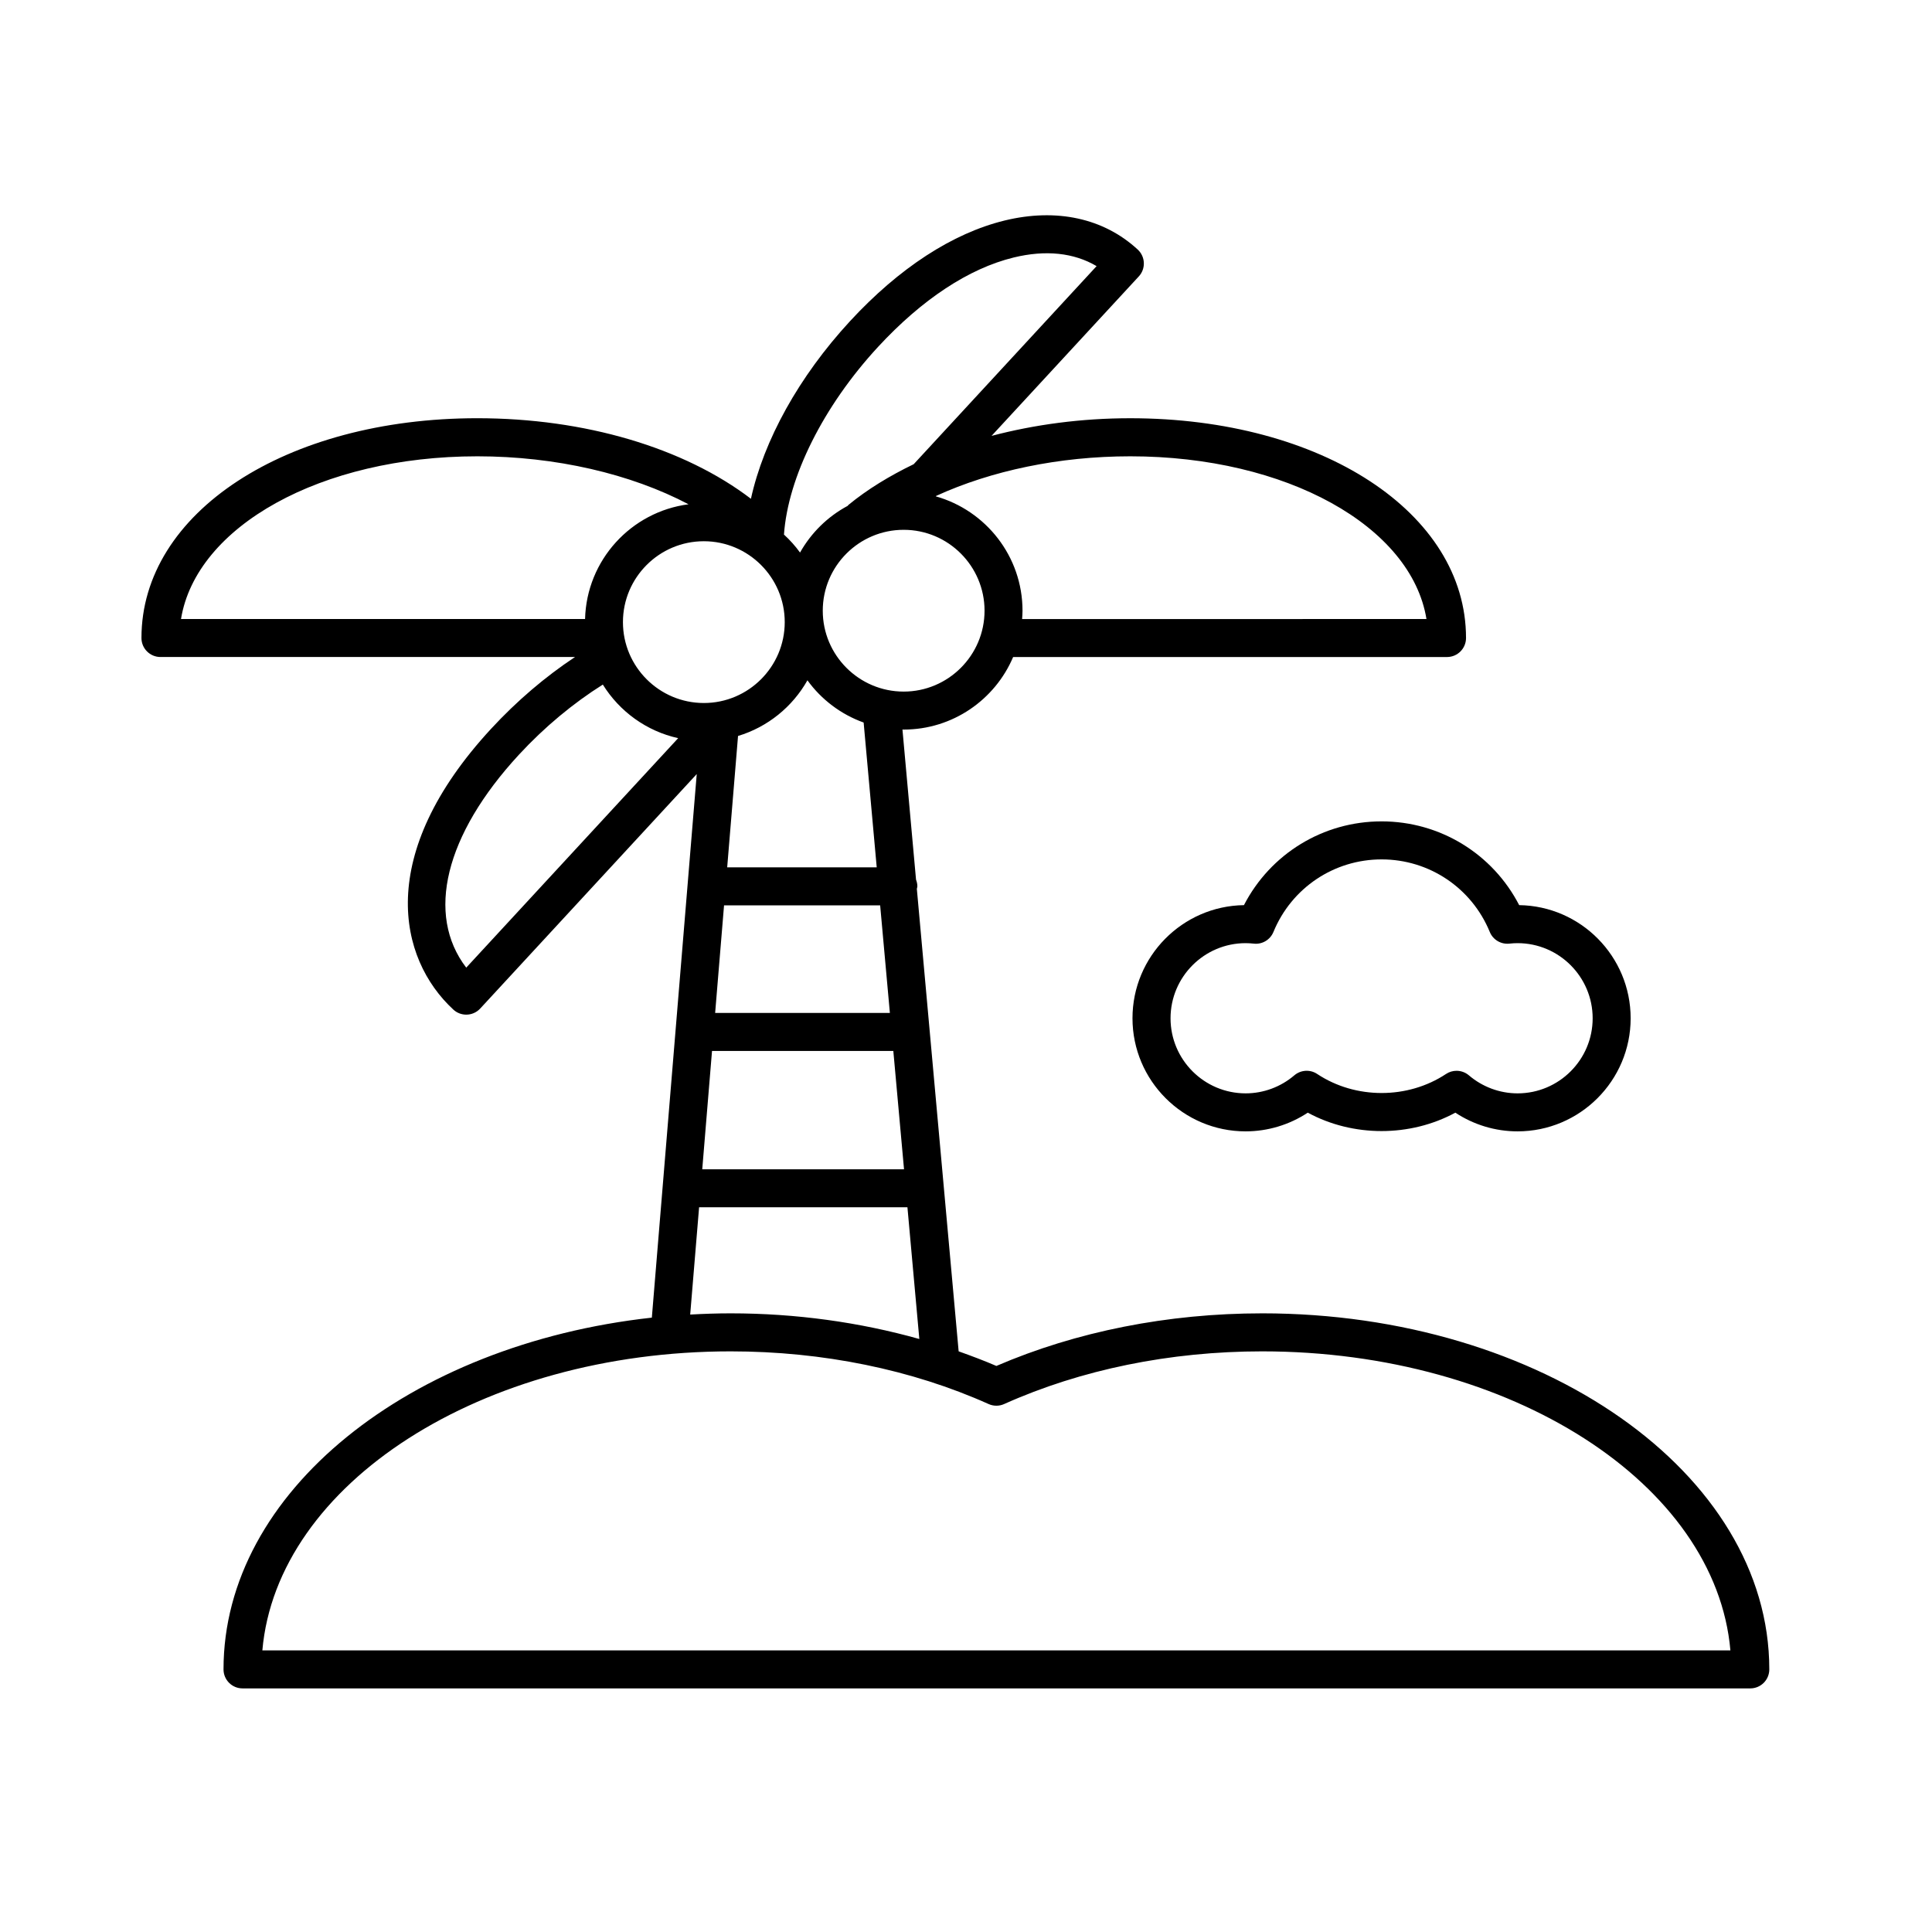
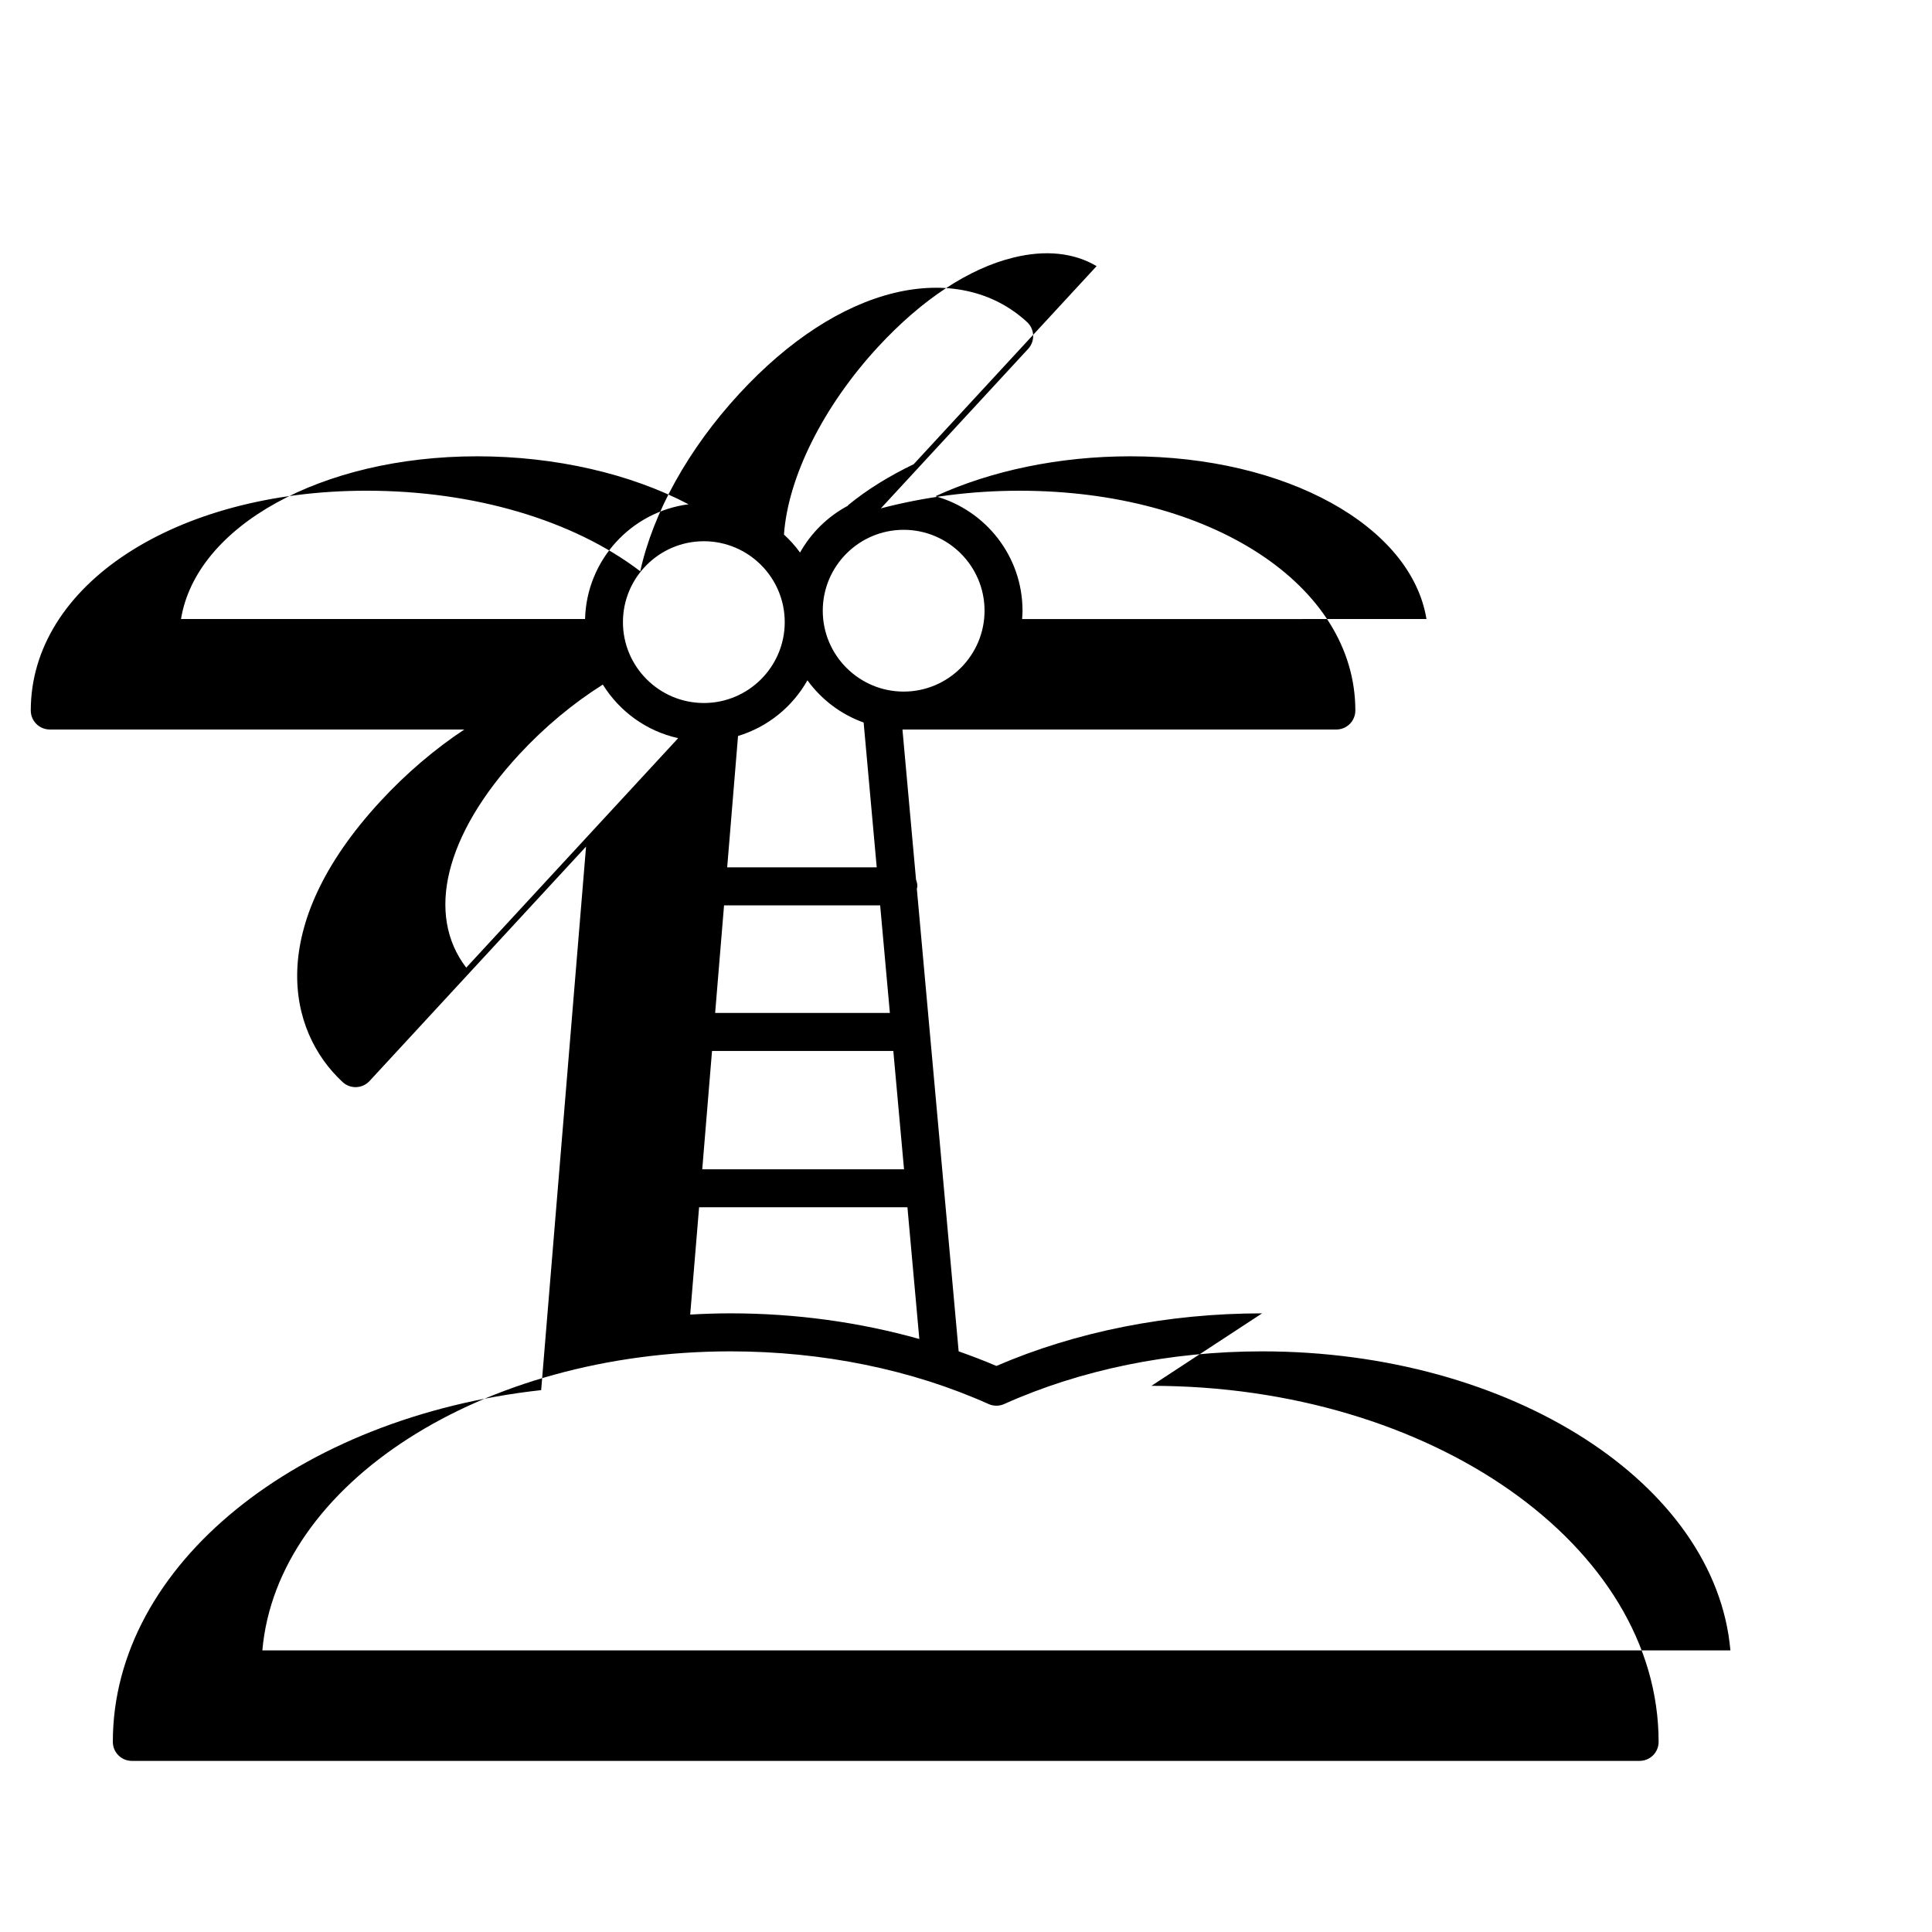
<svg xmlns="http://www.w3.org/2000/svg" fill="#000000" width="800px" height="800px" version="1.1" viewBox="144 144 512 512">
  <g>
-     <path d="m478.47 492.05c-24.957 0-49.246 4.816-70.418 13.941-3.254-1.402-6.609-2.664-10-3.871l-11.078-122.56c0.035-0.23 0.137-0.434 0.137-0.676 0-0.629-0.145-1.215-0.352-1.77l-3.598-39.785c0.105 0 0.211 0.016 0.316 0.016 13.02 0 24.219-7.934 29.016-19.227h114.98c2.785 0 5.039-2.258 5.039-5.039 0-33.199-38.266-58.242-88.996-58.242-12.93 0-25.328 1.676-36.746 4.676l39.023-42.258c1.891-2.039 1.762-5.231-0.281-7.117-8.996-8.312-21.531-11.047-35.281-7.699-13.793 3.367-27.953 12.582-40.934 26.637-13.629 14.762-22.895 31.648-26.293 47.105-17.773-13.551-44.062-21.348-72.52-21.348-50.734 0-88.996 25.039-88.996 58.242 0 2.781 2.254 5.039 5.039 5.039h109.86c-7.844 5.188-15.434 11.648-22.258 19.039-30.762 33.316-24.609 60.902-9.992 74.398 0.969 0.898 2.195 1.34 3.422 1.34 1.355 0 2.707-0.543 3.699-1.617l57.383-62.137-11.898 144.05c-64.223 7.074-113.51 46.18-113.51 93.215 0 2.785 2.254 5.039 5.039 5.039h399.57c2.785 0 5.039-2.254 5.039-5.039 0-52.027-60.297-94.355-134.41-94.355zm-98.645-79.613h-46.305l2.359-28.504h41.371zm-47.133 10.078h48.047l2.836 31.355h-53.473zm43.648-48.66h-39.629l2.875-34.816c7.863-2.367 14.43-7.727 18.391-14.75 3.691 5.094 8.867 9.027 14.895 11.191zm-67.254-64.984c0-11.82 9.617-21.438 21.438-21.438 11.82 0 21.438 9.617 21.438 21.438 0 11.82-9.617 21.434-21.438 21.434-11.82-0.004-21.438-9.617-21.438-21.434zm74.395 18.406c-11.824 0-21.441-9.617-21.441-21.434 0-11.82 9.617-21.438 21.441-21.438 11.82 0 21.434 9.617 21.434 21.438-0.004 11.816-9.621 21.434-21.434 21.434zm60.031-62.352c41.457 0 74.508 18.57 78.516 43.125l-107.16 0.004c0.055-0.734 0.109-1.465 0.109-2.207 0-14.426-9.754-26.586-22.992-30.312l0.105-0.117c14.574-6.668 32.598-10.492 51.418-10.492zm-66.82-28.996c11.637-12.594 24.059-20.789 35.922-23.684 8.48-2.074 15.98-1.273 21.996 2.281l-48.473 52.492c-6.402 3.09-12.262 6.66-17.301 10.797-0.086 0.07-0.117 0.168-0.195 0.242-5.297 2.836-9.68 7.144-12.625 12.375-1.254-1.734-2.68-3.324-4.258-4.766 1.07-15.199 10.395-33.996 24.934-49.738zm-106.21 28.996c20.766 0 40.707 4.664 55.988 12.715-15.203 1.965-27.02 14.777-27.422 30.406h-107.08c4.008-24.551 37.051-43.121 78.516-43.121zm-2.926 135.51c-10.75-14.035-5.691-35.141 13.965-56.434 6.816-7.375 14.43-13.668 22.234-18.582 4.414 7.109 11.551 12.34 19.965 14.199zm61.711 63.504h55.211l3.152 34.91c-15.809-4.445-32.727-6.801-50-6.801-3.613 0-7.18 0.125-10.723 0.324zm-115.74 117.43c3.856-44.141 58.043-79.246 124.11-79.246 24.363 0 47.996 4.828 68.352 13.961 1.309 0.59 2.816 0.59 4.121 0 20.359-9.133 43.992-13.961 68.352-13.961 66.059 0 120.25 35.105 124.11 79.246z" />
-     <path d="m473.66 383.87c-16.328 0.238-29.539 13.594-29.539 29.98 0 16.523 13.445 29.973 29.977 29.973 5.875 0 11.609-1.742 16.48-4.957 11.977 6.504 27.129 6.504 39.105 0 4.875 3.219 10.609 4.957 16.484 4.957 16.523 0 29.973-13.445 29.973-29.973 0-16.391-13.211-29.75-29.539-29.98-7.019-13.594-20.965-22.199-36.473-22.199-15.504 0-29.449 8.605-36.469 22.199zm65.145 7.106c0.852 2.082 2.984 3.336 5.211 3.094 0.715-0.082 1.43-0.125 2.16-0.125 10.973 0 19.895 8.934 19.895 19.91 0 10.973-8.922 19.895-19.895 19.895-4.719 0-9.301-1.699-12.906-4.777-0.938-0.797-2.102-1.203-3.269-1.203-0.969 0-1.941 0.277-2.785 0.84-10.148 6.731-24.012 6.731-34.152 0-1.863-1.25-4.344-1.094-6.055 0.363-3.606 3.078-8.188 4.777-12.902 4.777-10.973 0-19.902-8.922-19.902-19.895 0-10.977 8.926-19.91 19.902-19.91 0.727 0 1.445 0.051 2.156 0.125 2.231 0.262 4.359-1.02 5.211-3.094 4.801-11.68 16.055-19.227 28.668-19.227 12.602 0 23.863 7.547 28.664 19.227z" />
+     <path d="m478.47 492.05c-24.957 0-49.246 4.816-70.418 13.941-3.254-1.402-6.609-2.664-10-3.871l-11.078-122.56c0.035-0.23 0.137-0.434 0.137-0.676 0-0.629-0.145-1.215-0.352-1.77l-3.598-39.785h114.98c2.785 0 5.039-2.258 5.039-5.039 0-33.199-38.266-58.242-88.996-58.242-12.93 0-25.328 1.676-36.746 4.676l39.023-42.258c1.891-2.039 1.762-5.231-0.281-7.117-8.996-8.312-21.531-11.047-35.281-7.699-13.793 3.367-27.953 12.582-40.934 26.637-13.629 14.762-22.895 31.648-26.293 47.105-17.773-13.551-44.062-21.348-72.52-21.348-50.734 0-88.996 25.039-88.996 58.242 0 2.781 2.254 5.039 5.039 5.039h109.86c-7.844 5.188-15.434 11.648-22.258 19.039-30.762 33.316-24.609 60.902-9.992 74.398 0.969 0.898 2.195 1.34 3.422 1.34 1.355 0 2.707-0.543 3.699-1.617l57.383-62.137-11.898 144.05c-64.223 7.074-113.51 46.18-113.51 93.215 0 2.785 2.254 5.039 5.039 5.039h399.57c2.785 0 5.039-2.254 5.039-5.039 0-52.027-60.297-94.355-134.41-94.355zm-98.645-79.613h-46.305l2.359-28.504h41.371zm-47.133 10.078h48.047l2.836 31.355h-53.473zm43.648-48.66h-39.629l2.875-34.816c7.863-2.367 14.43-7.727 18.391-14.75 3.691 5.094 8.867 9.027 14.895 11.191zm-67.254-64.984c0-11.82 9.617-21.438 21.438-21.438 11.82 0 21.438 9.617 21.438 21.438 0 11.82-9.617 21.434-21.438 21.434-11.82-0.004-21.438-9.617-21.438-21.434zm74.395 18.406c-11.824 0-21.441-9.617-21.441-21.434 0-11.82 9.617-21.438 21.441-21.438 11.82 0 21.434 9.617 21.434 21.438-0.004 11.816-9.621 21.434-21.434 21.434zm60.031-62.352c41.457 0 74.508 18.57 78.516 43.125l-107.16 0.004c0.055-0.734 0.109-1.465 0.109-2.207 0-14.426-9.754-26.586-22.992-30.312l0.105-0.117c14.574-6.668 32.598-10.492 51.418-10.492zm-66.82-28.996c11.637-12.594 24.059-20.789 35.922-23.684 8.48-2.074 15.98-1.273 21.996 2.281l-48.473 52.492c-6.402 3.09-12.262 6.66-17.301 10.797-0.086 0.07-0.117 0.168-0.195 0.242-5.297 2.836-9.68 7.144-12.625 12.375-1.254-1.734-2.68-3.324-4.258-4.766 1.07-15.199 10.395-33.996 24.934-49.738zm-106.21 28.996c20.766 0 40.707 4.664 55.988 12.715-15.203 1.965-27.02 14.777-27.422 30.406h-107.08c4.008-24.551 37.051-43.121 78.516-43.121zm-2.926 135.51c-10.75-14.035-5.691-35.141 13.965-56.434 6.816-7.375 14.43-13.668 22.234-18.582 4.414 7.109 11.551 12.34 19.965 14.199zm61.711 63.504h55.211l3.152 34.91c-15.809-4.445-32.727-6.801-50-6.801-3.613 0-7.18 0.125-10.723 0.324zm-115.74 117.43c3.856-44.141 58.043-79.246 124.11-79.246 24.363 0 47.996 4.828 68.352 13.961 1.309 0.59 2.816 0.59 4.121 0 20.359-9.133 43.992-13.961 68.352-13.961 66.059 0 120.25 35.105 124.11 79.246z" />
  </g>
</svg>